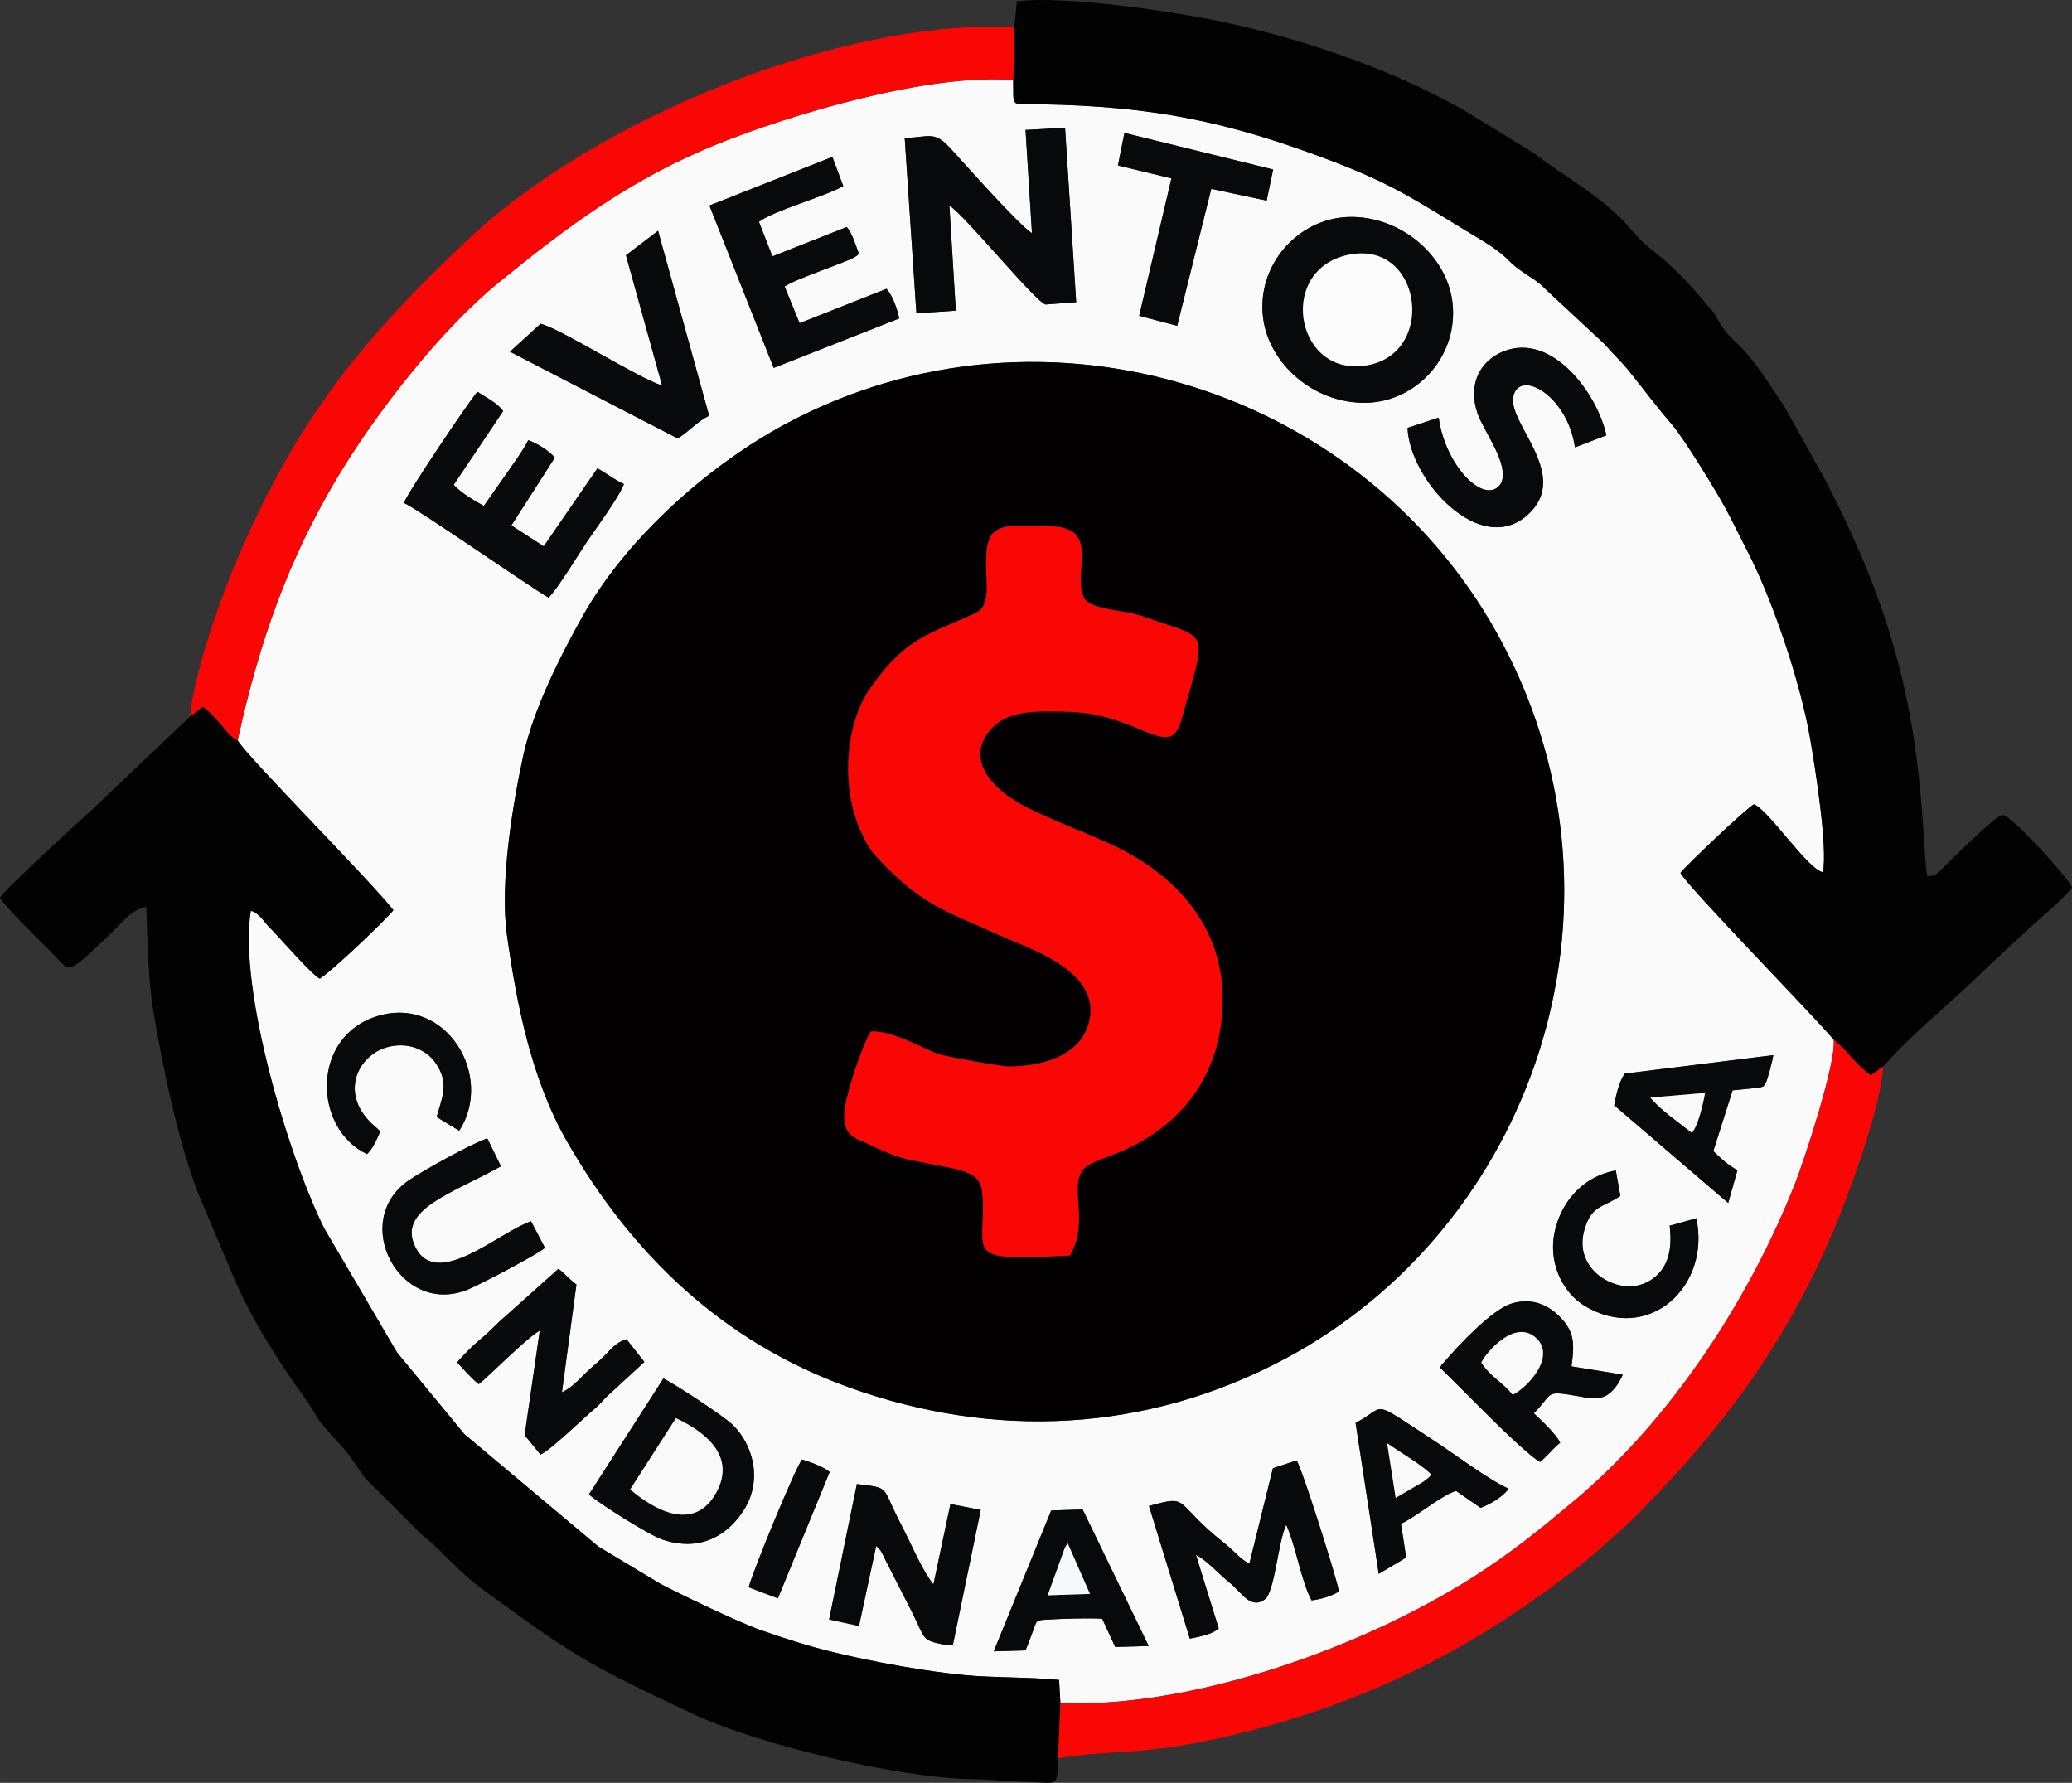
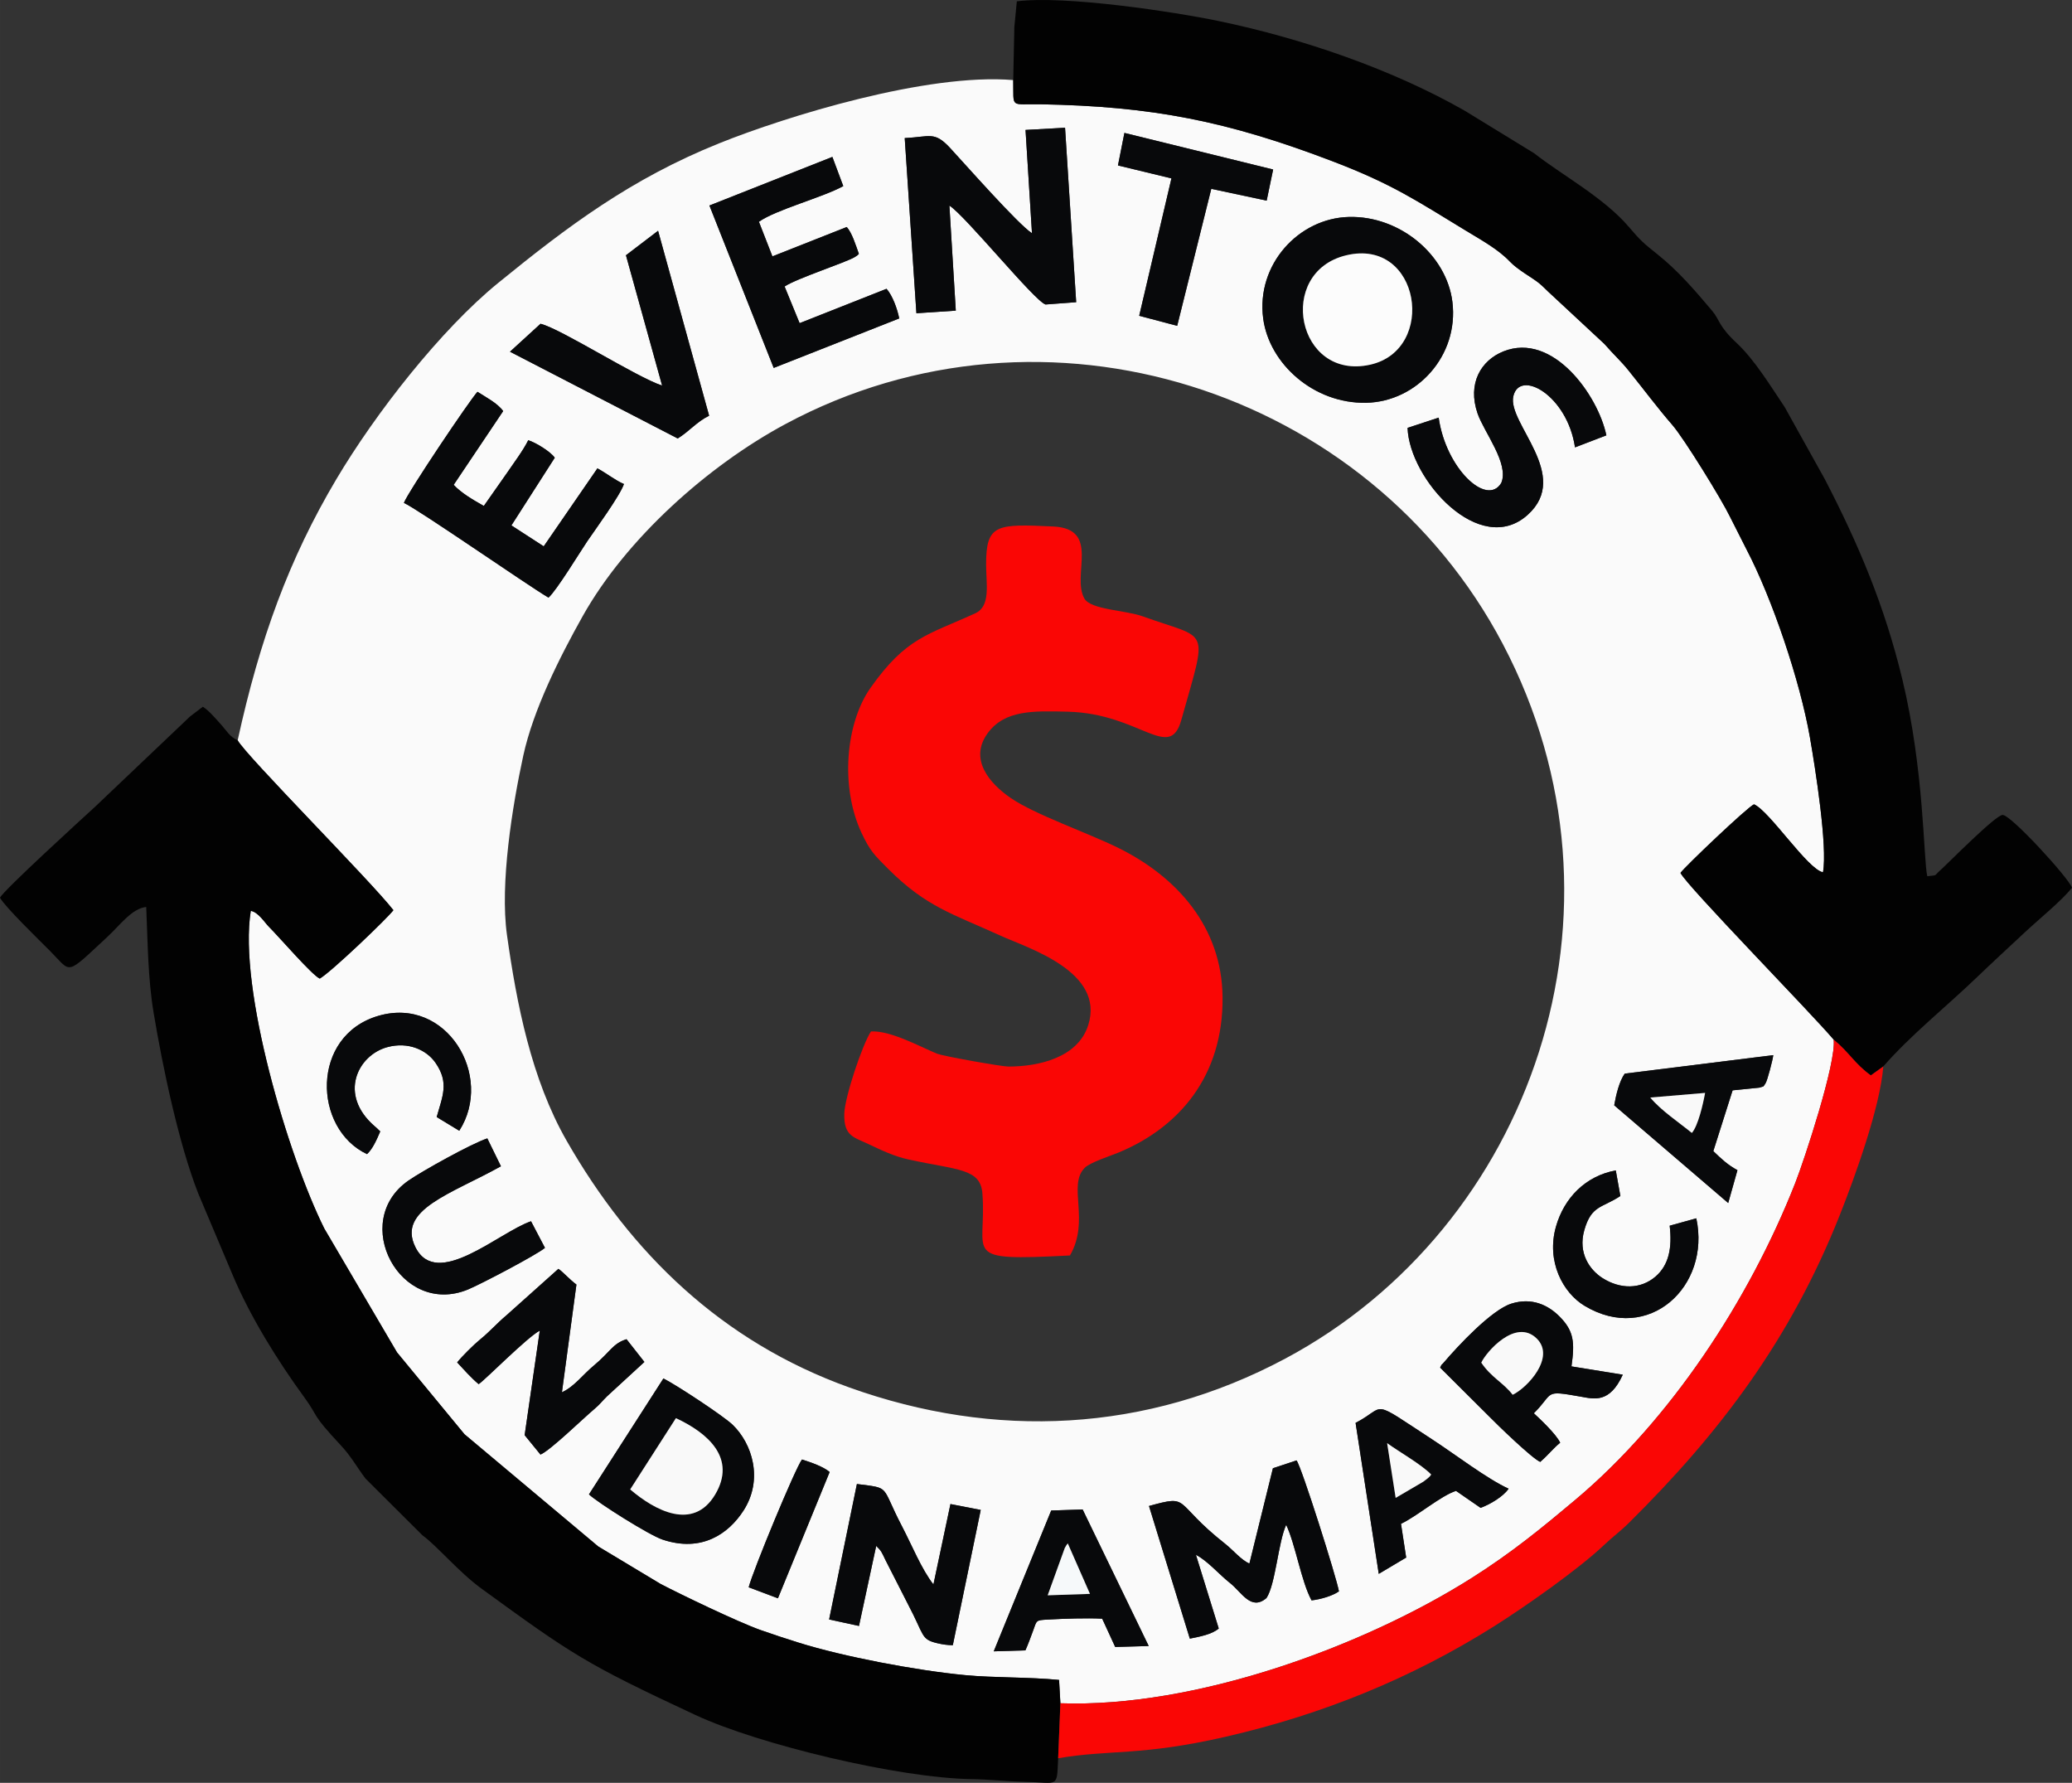
<svg xmlns="http://www.w3.org/2000/svg" xml:space="preserve" width="70.577mm" height="60.719mm" version="1.1" style="shape-rendering:geometricPrecision; text-rendering:geometricPrecision; image-rendering:optimizeQuality; fill-rule:evenodd; clip-rule:evenodd" viewBox="0 0 4336.14 3730.49">
  <rect x="0" y="0" width="4336.14" height="3730.49" fill="#333333" stroke="none" />
  <defs>
    <style type="text/css">
   
    .fil1 {fill:#020000}
    .fil2 {fill:#020202}
    .fil4 {fill:#08090B}
    .fil7 {fill:#F6F9FA}
    .fil6 {fill:#F9F9F9}
    .fil3 {fill:#FA0605}
    .fil0 {fill:#FAFAFA}
    .fil5 {fill:#FCFCFC}
   
  </style>
  </defs>
  <g id="Capa_x0020_1">
    <g id="_2531367780944">
      <path class="fil0" d="M2145.87 3453.29l-66.23 2.04 120.26 -294.69 65.78 -2.14 138.29 285.72 -70.14 1.98 -27.25 -59.21c-33.59,-1.63 -78.64,-0.1 -113.64,1.85 -25.98,1.44 -22.86,1.28 -31.14,23.83 -4.79,13.04 -10.76,29.34 -15.92,40.64zm-151.88 -10.77c-11.59,-0.22 -21.18,-1.49 -33.31,-4.4 -33.91,-8.13 -26.12,-16.36 -60.25,-80.83l-47.4 -92.99c-7.53,-15.64 -8.29,-19.02 -19.39,-29.5l-36.03 167.41 -62.48 -13.59 58.15 -283.41c72.33,9.44 48.84,1.45 94.27,88.36 20.88,39.95 41.05,90.11 65.87,121.78l35.63 -168.18 63.36 12.29 -58.43 283.08zm410.55 -291.31c89.01,-24.45 47.77,-8.95 159.05,78.83 17.73,13.99 33.77,34.22 51.11,41.57l49.19 -199.38 49.45 -16.39c10.33,12.97 83.87,245.77 88.72,273.95 -13.69,9.69 -38.19,16.67 -57.31,18.92 -21.6,-39.7 -33.2,-115.45 -53.08,-158.17 -16.77,36.64 -22.31,124.9 -41.29,153.31 -32.41,27.56 -51.8,-12.21 -75.82,-31.08 -23.17,-18.19 -48.03,-47.49 -71.78,-59.32l47.75 154.13c-14.83,12.6 -40.49,17.08 -60.52,21.15l-85.46 -277.53zm-1171.99 -24.29l155.81 -242.58c27.83,13.96 125.81,78.69 144.6,96.69 41.22,39.48 64.96,114.53 23.12,179.59 -31.3,48.66 -87.75,88.4 -169.79,60.78 -28.28,-9.52 -135.02,-76.88 -153.74,-94.49zm395.45 217.44l-61.19 -23.06c8.64,-34.24 98.09,-250.49 111.57,-267.39 20.08,6.4 44.76,15.04 57.86,26.19l-108.24 264.26zm1208.88 -367.07c67.3,-34.82 26.04,-52.97 162.16,35.83 47.29,30.85 112.64,81.07 158.08,101.9 -10.82,16.29 -39.34,33.18 -58.64,40.07l-51.42 -35.51c-31.33,9.87 -81.71,53.12 -115.13,68.89l10.84 70.63 -57.38 34.09 -48.5 -315.9zm451.8 -118.21l107.39 17.37c-27.49,60.37 -60.06,50.87 -87.54,46 -79.98,-14.16 -55.2,-8.27 -98.61,34.7 12.82,11.96 46.67,43.56 55.15,61.66 -14.91,11.97 -22.71,23.38 -41.75,40.13 -16.91,-6.97 -90.62,-78.39 -107.24,-95.46l-102.25 -101.85c6.54,-12.58 -0.73,-0.8 6.91,-9.77 31.03,-36.47 100.7,-110.81 141.82,-123.97 43.09,-13.79 77.31,3.08 100.6,26.3 30.79,30.71 32.67,54.35 25.52,104.88zm-2112.7 54.15c25.82,-11.71 43.65,-36.74 66.56,-55.73 35.25,-29.23 39.4,-46.08 68.61,-55.28l37.39 47.58 -78.3 71.97c-11.2,10.99 -14.36,16.28 -25.82,25.96 -25.5,21.52 -92.36,86.83 -113.32,95.9l-33.16 -40.64 31.68 -218.78c-26.92,14.27 -114.18,102.98 -127.92,112.02 -15.35,-12.63 -32,-31.51 -45,-45.46 10.4,-13.01 34.44,-36.9 48.54,-48.41 20.66,-16.86 34.18,-32.99 54.21,-49.8l109.15 -97.59c10.48,7.15 22.2,21.31 37.71,32.89l-30.33 225.36zm2318.22 -348.51l55.73 -15.46c30.65,142.8 -99.99,263.42 -233.76,183.12 -45.53,-27.33 -80.53,-93.01 -60,-165.6 17,-60.11 61.86,-106.14 125.23,-117.77l9.62 53.55c-38.63,25.57 -60.53,18.92 -75.51,71.53 -13.77,48.37 11.86,83.47 38.09,100.17 37.02,23.57 79.72,23.83 111,-3.13 27.87,-24.02 35.09,-60.06 29.6,-106.42zm-2382.9 -9.29l29.19 55.63c-17.07,14.47 -135.37,76.61 -161.42,87.24 -141.41,57.71 -248.08,-142.46 -123.96,-228.25 28.43,-19.65 130.64,-76.74 164.71,-88.05l28.5 58.34c-103.47,57.82 -218.07,90.46 -179,169.21 44.65,89.99 174.92,-31.32 241.98,-54.13zm2514.59 -273.97l-40.38 127.19c17.85,17.21 30.28,28.81 50.5,39.84l-19.35 68.74 -238.55 -204.46c4.02,-22.84 10.77,-50.48 22.02,-66.26l310.85 -38.7c-0.74,8.42 -12.45,53.86 -16.34,59.19 -6.33,8.7 -0.82,4.85 -12.75,8.81l-56 5.63zm-2830.12 86c-7.9,18.35 -15.89,36.56 -27.71,47.49 -113.24,-53.4 -118.2,-247.68 23.51,-289.27 142.81,-41.92 243.08,125.83 169.57,240.34l-47.27 -28.68c12.15,-43.75 26.49,-71.48 -2.38,-113.34 -18.67,-27.07 -57.03,-44.83 -100.97,-32.91 -62.05,16.83 -103.09,99.44 -26.34,165.57 0.88,0.76 2.09,1.77 2.93,2.52 0.86,0.77 2.13,1.97 2.9,2.67l5.76 5.61zm265.19 -410.95c-15.12,-107.7 11.36,-270.66 34.08,-375.22 20.94,-96.32 76.12,-205.98 124.22,-291.79 91.23,-162.77 262.81,-315.43 424.76,-402.34 542.3,-291.02 1220.04,-73.31 1501.06,460.55 293.52,557.62 59.56,1220.27 -455.3,1495.09 -290.99,155.33 -609.02,169.25 -912.51,60.35 -266.95,-95.8 -456.68,-280.94 -591.42,-516.12 -73.82,-128.86 -104.7,-286.75 -124.89,-430.51zm-111.54 -942.01c15.88,17.07 40.05,31.2 63.12,44.16l48.05 -68.47c13.47,-19.86 34.53,-47.85 44.87,-69.04 15.59,4.74 46.65,23.8 55.52,36.61l-90.74 141.65 67.61 43.78 112.37 -163.16c19.13,10.25 37.7,25.32 55.53,32.77 -8.09,24.13 -59.84,94.93 -76.76,119.77 -13.59,19.94 -64.78,103.99 -81.2,117.92 -45.53,-26.97 -272.09,-184.48 -302.53,-198.24 8.36,-22.43 136.87,-213.76 153.94,-232.44 17.58,11.34 41.54,23.5 53.83,40.32l-103.61 154.38zm1996.24 -119.16l65.11 -21.46c14.97,106.19 100.73,186.98 130.93,136.77 17.31,-39.99 -36,-106.24 -49.54,-145.51 -21.74,-63.02 7.38,-111.24 54.26,-129.91 103.37,-41.16 197.9,92.15 215.26,175.72l-65.6 25.14c-16.16,-109.31 -115.99,-164.38 -129.08,-106.95 -12.85,56.36 121.93,165.14 30.24,247.95 -100.05,90.37 -247.79,-73.73 -251.57,-181.75zm-302.14 -228.88c-14.94,-112.68 74.02,-209.8 179.28,-212.49 107.41,-2.73 204.65,79.97 216.68,177.7 13.9,112.91 -74.65,208.97 -180.36,211.12 -109.82,2.23 -203.06,-81.72 -215.6,-176.33zm-1333.56 -132.32l67.21 -51.25 106.84 386.97c-26.45,13.01 -40.88,32.24 -65.72,47.62l-351.04 -181.55 63.96 -58.45c42.77,10.49 200.18,111.52 254.44,129.35l-75.69 -272.69zm431.98 -205.82l22.83 61.09c-42.98,23.68 -141.39,49.5 -176.54,74.66l28.26 72.38 155.53 -61.44c11.02,12.16 18.71,37.52 25.4,56.2 -3.3,3.29 -2.31,2.76 -8.56,6.65 -17.76,11.03 -122.35,44.96 -146.88,61.62l31.41 76.71 181.86 -71.88c12.35,13.63 22.63,41.88 26.59,61.98l-262.68 103.57 -134.51 -339.81 257.31 -101.72zm611.18 -50.19l311.22 76.57 -13.55 65.11 -115.9 -24.7 -71.35 286.66 -79.5 -20.99 67.47 -287.54 -111.92 -27.05 13.52 -68.06zm-124.26 -10.84l23.29 365.04 -64 4.79c-22.2,-5.94 -167.72,-185.72 -201.33,-206.93l13.41 219.78 -82.44 5.49 -24.45 -366.53c53.21,-2.54 61.97,-14.85 94.93,20.69 29.83,32.16 142.33,159.85 171.38,178.41l-13.49 -216.14 82.7 -4.6zm-1731.47 1281.75c16.36,31.24 278.04,293.87 325.91,355.44 -11.21,15.53 -128.38,127.85 -154.08,143.2 -16.26,-7.21 -83.54,-85.52 -107.03,-109.05 -8.12,-8.13 -21.84,-30.26 -37.39,-32.73 -26.13,162.9 77.84,512.12 153.97,664.88l152.05 258.95 141.19 171.29 280.07 234.95 130.34 78.33c39.44,20.74 162.81,80.17 209.68,96.62 30.18,10.59 49.42,16.82 78.35,25.93 93.98,29.6 247.54,58.64 349.29,68.26 62.28,5.89 132.1,3.74 196.63,10.05l2.75 48.81c280.97,10.01 632.92,-117.84 861.41,-262.53 83.97,-53.18 145.98,-104.18 216.31,-163.23 198.81,-166.93 363.94,-418.03 460.35,-663.4 18.38,-46.75 86.11,-251.4 80.18,-299.48 -48.78,-57.59 -307.36,-321.52 -320.58,-348.87 9.7,-13.44 139.65,-137.16 153.87,-143.5 32.46,13.93 112.35,136.23 144.34,142.18 9.97,-53.11 -16.16,-218.28 -27.25,-281.89 -20.83,-119.42 -79.59,-291.96 -132.4,-392.96l-34.96 -69.09c-17.2,-35.76 -96.27,-163.99 -120.57,-191.95 -32.13,-36.97 -59.95,-74.73 -92.72,-115.3 -14.77,-18.29 -31.35,-33.32 -49.54,-54.33l-110.81 -103.05c-9.82,-8.64 -16.18,-16.2 -26.54,-24.58 -12.98,-10.52 -44.38,-27.67 -60.28,-44.48 -24.43,-25.82 -59.34,-44.89 -91.55,-64.48 -103.7,-63.06 -154.35,-97.58 -277.36,-144.69 -222.96,-85.37 -380.14,-115.95 -613.33,-120.17 -65.41,-1.18 -56.04,9.96 -57.29,-50.61 -179.86,-15.21 -474.61,75.6 -615.94,132.53 -183.51,73.92 -315.07,172.29 -462.03,292.04 -119.82,97.63 -256.43,272.2 -338.6,410.64 -98.9,166.6 -160.15,334.53 -206.45,546.26z" />
-       <path class="fil1" d="M2063.67 1181.44c-0.13,-85.04 21.54,-85.37 140.34,-79.8 99.75,4.68 38.2,101.46 65.1,150.4 13.25,24.11 85.61,24.35 122.73,37.76 140.13,50.62 136.1,17.49 80.28,216.93 -24.56,87.75 -86.1,-13.58 -237.12,-17.54 -73.19,-1.92 -132.28,-3.48 -167.71,44.53 -40.25,54.53 3.12,105.39 48.06,136.16 50.84,34.81 159.7,72.17 224.31,103.95 123.45,60.74 217.44,165.8 218.85,312.7 1.59,166.01 -91.84,273.06 -217.76,325.13 -18.09,7.48 -59.82,20.73 -70.96,32.14 -36.02,36.89 11.79,110.21 -30.68,183.19 -232.83,11.98 -173.42,-0.11 -183.17,-129.65 -3.97,-52.73 -51.96,-48.76 -153.76,-70.97 -31.06,-6.77 -56.89,-19.26 -83.75,-32 -31.53,-14.95 -52.53,-16.76 -51.6,-63.29 0.7,-34.99 38,-145.83 55.88,-172.83 40.38,-2.27 99.89,30.49 137.38,46.2 13.68,5.73 136.5,27.24 150.03,27.25 64.21,0.06 145.41,-18.84 167.11,-86.21 36.3,-112.72 -126.77,-161.79 -183.36,-187.63 -99.95,-45.64 -155.1,-59.71 -235.21,-139.83 -28.42,-28.43 -38.02,-37.58 -55.59,-75.01 -45.34,-96.62 -33.28,-230.2 18.65,-303.72 75.04,-106.23 120.3,-110.61 219.13,-155.97 32.83,-15.07 22.87,-59.88 22.81,-101.9zm-1002.72 775.07c20.19,143.76 51.07,301.65 124.89,430.51 134.74,235.18 324.46,420.32 591.42,516.12 303.5,108.91 621.53,94.98 912.51,-60.35 514.86,-274.83 748.82,-937.47 455.3,-1495.09 -281.02,-533.85 -958.76,-751.56 -1501.06,-460.55 -161.95,86.91 -333.53,239.57 -424.76,402.34 -48.09,85.81 -103.28,195.47 -124.22,291.79 -22.72,104.56 -49.2,267.52 -34.08,375.22z" />
      <path class="fil2" d="M397.92 1498.98l-199.47 189.6c-23.75,21.76 -191.8,174.85 -198.45,189.9 11.18,19.99 81.79,88.29 105.05,111.69 45.78,46.02 30.41,52.78 120.2,-30.31 25.57,-23.66 50.82,-59.15 80.74,-62.04 3.32,75.9 3.42,148.69 15.49,221.28 18.86,113.45 52.32,273.43 93.43,378.33l70.97 168.08c37.17,89.01 95.33,182.12 151.45,259.05 31.21,42.77 11.72,31.05 76.6,100.48 20.55,21.99 32.98,44.84 50.99,68.86l119.39 118.9c29.14,20.74 75.94,76.87 123.13,111.19 189.4,137.76 217.08,156.97 447.91,264.56 133.77,62.35 426.39,131.87 576.75,134.11 39.04,0.58 72.88,4.8 114.42,5.74 68.97,1.57 65.05,14.38 67.91,-49.37l4.67 -115.05 -2.75 -48.81c-64.54,-6.31 -134.35,-4.16 -196.63,-10.05 -101.75,-9.62 -255.31,-38.67 -349.29,-68.26 -28.93,-9.11 -48.17,-15.34 -78.35,-25.93 -46.87,-16.45 -170.24,-75.88 -209.68,-96.62l-130.34 -78.33 -280.07 -234.95 -141.19 -171.29 -152.05 -258.95c-76.12,-152.76 -180.1,-501.97 -153.97,-664.88 15.55,2.46 29.28,24.6 37.39,32.73 23.49,23.54 90.77,101.85 107.03,109.05 25.71,-15.35 142.88,-127.68 154.08,-143.2 -47.88,-61.57 -309.56,-324.21 -325.91,-355.44 -16.8,-7.07 -24.14,-21.42 -36.26,-34.63 -14.05,-15.32 -22.71,-26.13 -36.54,-35.63l-26.65 20.19z" />
      <path class="fil2" d="M2122.76 56.39l-2.36 111.19c1.24,60.57 -8.12,49.43 57.29,50.61 233.18,4.22 390.37,34.8 613.33,120.17 123.01,47.11 173.66,81.63 277.36,144.69 32.21,19.59 67.12,38.66 91.55,64.48 15.91,16.81 47.3,33.95 60.28,44.48 10.35,8.38 16.71,15.94 26.54,24.58l110.81 103.05c18.19,21.01 34.77,36.04 49.54,54.33 32.77,40.57 60.6,78.32 92.72,115.3 24.3,27.95 103.37,156.18 120.57,191.95l34.96 69.09c52.81,100.99 111.57,273.53 132.4,392.96 11.1,63.61 37.22,228.78 27.25,281.89 -31.99,-5.95 -111.88,-128.25 -144.34,-142.18 -14.22,6.33 -144.18,130.05 -153.87,143.5 13.22,27.35 271.81,291.29 320.58,348.87 32.85,26.98 44.06,50.75 77.78,74.84l26.08 -18.71c58.37,-66.72 131.02,-124.2 196.79,-187.4 31.48,-30.25 65.61,-61.65 99.29,-93.1 30.71,-28.67 76.09,-65.21 98.84,-93.29 -5.81,-19.61 -128.2,-153.27 -145.3,-152.48 -15.26,0.69 -114.34,101.49 -130.16,115.6 -15.1,13.47 -4.39,9.69 -27.37,12.7 -8.15,-34.21 -6.1,-221.47 -52.36,-412.71 -36.97,-152.85 -91.38,-281.89 -162.12,-418.2l-83.94 -150.82c-28.91,-42.85 -62.36,-98.27 -100.18,-133.68 -39.65,-37.13 -35.04,-48.2 -51.89,-68.09 -35.51,-41.93 -70.4,-83.02 -114.94,-118.47 -28.69,-22.83 -34.85,-28.27 -58.67,-56.25 -52.71,-61.89 -140.18,-108.72 -198.86,-154.73l-144.81 -88.75c-151.09,-86.27 -339.32,-151.31 -515.71,-187.9 -91.73,-19.03 -320.26,-53.94 -421.87,-41.14l-5.22 53.64z" />
      <path class="fil3" d="M2063.67 1181.44c0.07,42.02 10.03,86.83 -22.81,101.9 -98.84,45.37 -144.1,49.74 -219.13,155.97 -51.93,73.52 -63.99,207.1 -18.65,303.72 17.57,37.43 27.17,46.58 55.59,75.01 80.11,80.12 135.26,94.19 235.21,139.83 56.59,25.84 219.66,74.91 183.36,187.63 -21.7,67.37 -102.9,86.27 -167.11,86.21 -13.53,-0.01 -136.35,-21.53 -150.03,-27.25 -37.49,-15.72 -97,-48.47 -137.38,-46.2 -17.88,27.01 -55.18,137.84 -55.88,172.83 -0.93,46.53 20.07,48.33 51.6,63.29 26.87,12.74 52.69,25.23 83.75,32 101.8,22.2 149.79,18.24 153.76,70.97 9.75,129.54 -49.65,141.63 183.17,129.65 42.47,-72.98 -5.33,-146.3 30.68,-183.19 11.14,-11.42 52.87,-24.67 70.96,-32.14 125.91,-52.07 219.35,-159.12 217.76,-325.13 -1.41,-146.9 -95.4,-251.95 -218.85,-312.7 -64.62,-31.79 -173.47,-69.14 -224.31,-103.95 -44.94,-30.77 -88.31,-81.63 -48.06,-136.16 35.43,-48.01 94.52,-46.45 167.71,-44.53 151.02,3.96 212.56,105.29 237.12,17.54 55.82,-199.45 59.85,-166.31 -80.28,-216.93 -37.12,-13.41 -109.48,-13.65 -122.73,-37.76 -26.9,-48.94 34.65,-145.72 -65.1,-150.4 -118.8,-5.57 -140.47,-5.25 -140.34,79.8z" />
-       <path class="fil3" d="M397.92 1498.98l26.65 -20.19c13.84,9.5 22.49,20.32 36.54,35.63 12.12,13.21 19.46,27.56 36.26,34.63 46.31,-211.72 107.55,-379.66 206.45,-546.26 82.17,-138.43 218.78,-313.01 338.6,-410.64 146.96,-119.75 278.52,-218.11 462.03,-292.04 141.33,-56.93 436.07,-147.74 615.94,-132.53l2.36 -111.19c-366.77,-16.52 -876.18,193.12 -1141.72,443.27 -228.45,215.21 -366.23,384.8 -493.58,692.54 -30.33,73.3 -82.1,220.2 -89.54,306.78z" />
      <path class="fil3" d="M2219.12 3563.98l-4.67 115.05c109.87,-18.71 173.06,-4.22 350.89,-45.07 202.99,-46.64 388.64,-122.53 560.24,-230.34 66.13,-41.55 177.27,-119.72 230.38,-169.96 20.35,-19.25 34.28,-28.74 52.33,-46.58 191.33,-189.15 338.93,-384.64 442.08,-645.12 30.27,-76.45 84.32,-224.41 90.86,-310.49l-26.08 18.71c-33.72,-24.09 -44.92,-47.86 -77.78,-74.84 5.93,48.08 -61.8,252.73 -80.18,299.48 -96.41,245.37 -261.54,496.47 -460.35,663.4 -70.33,59.05 -132.35,110.06 -216.31,163.23 -228.49,144.69 -580.44,272.54 -861.41,262.53z" />
      <path class="fil4" d="M2146.16 271.9l13.49 216.14c-29.05,-18.56 -141.56,-146.25 -171.38,-178.41 -32.96,-35.54 -41.72,-23.24 -94.93,-20.69l24.45 366.53 82.44 -5.49 -13.41 -219.78c33.62,21.2 179.14,200.98 201.33,206.93l64 -4.79 -23.29 -365.04 -82.7 4.6z" />
      <path class="fil4" d="M2817.26 534.2c155.27,-37.22 190.48,197.59 50.16,228.88 -153.45,34.22 -197.99,-193.45 -50.16,-228.88zm-173.75 132.26c12.55,94.61 105.78,178.56 215.6,176.33 105.71,-2.14 194.26,-98.21 180.36,-211.12 -12.03,-97.72 -109.27,-180.43 -216.68,-177.7 -105.27,2.68 -194.23,99.81 -179.28,212.49z" />
      <path class="fil4" d="M1053.02 860.12c-12.29,-16.82 -36.26,-28.98 -53.83,-40.32 -17.07,18.67 -145.59,210.01 -153.94,232.44 30.44,13.76 257,171.27 302.53,198.24 16.42,-13.93 67.61,-97.98 81.2,-117.92 16.93,-24.85 68.67,-95.64 76.76,-119.77 -17.83,-7.45 -36.4,-22.52 -55.53,-32.77l-112.37 163.16 -67.61 -43.78 90.74 -141.65c-8.87,-12.82 -39.93,-31.87 -55.52,-36.61 -10.34,21.18 -31.41,49.18 -44.87,69.04l-48.05 68.47c-23.07,-12.96 -47.24,-27.09 -63.12,-44.16l103.61 -154.38z" />
      <path class="fil4" d="M1484.62 430.05l134.51 339.81 262.68 -103.57c-3.96,-20.1 -14.24,-48.35 -26.59,-61.98l-181.86 71.88 -31.41 -76.71c24.53,-16.66 129.12,-50.59 146.88,-61.62 6.25,-3.88 5.27,-3.35 8.56,-6.65 -6.68,-18.68 -14.38,-44.03 -25.4,-56.2l-155.53 61.44 -28.26 -72.38c35.16,-25.16 133.57,-50.98 176.54,-74.66l-22.83 -61.09 -257.31 101.72z" />
      <path class="fil4" d="M2945.65 895.34c3.77,108.02 151.51,272.12 251.57,181.75 91.69,-82.81 -43.09,-191.58 -30.24,-247.95 13.09,-57.43 112.92,-2.37 129.08,106.95l65.6 -25.14c-17.36,-83.57 -111.89,-216.89 -215.26,-175.72 -46.88,18.67 -76,66.89 -54.26,129.91 13.54,39.27 66.86,105.52 49.54,145.51 -30.2,50.21 -115.96,-30.58 -130.93,-136.77l-65.11 21.46z" />
      <path class="fil4" d="M1385.64 806.83c-54.26,-17.84 -211.67,-118.86 -254.44,-129.35l-63.96 58.45 351.04 181.55c24.85,-15.38 39.27,-34.61 65.72,-47.62l-106.84 -386.97 -67.21 51.25 75.69 272.69z" />
      <path class="fil4" d="M2489.99 3428.74c20.03,-4.07 45.69,-8.55 60.52,-21.15l-47.75 -154.13c23.75,11.83 48.6,41.13 71.78,59.32 24.02,18.87 43.41,58.64 75.82,31.08 18.98,-28.42 24.52,-116.68 41.29,-153.31 19.88,42.72 31.48,118.47 53.08,158.17 19.12,-2.24 43.62,-9.23 57.31,-18.92 -4.85,-28.18 -78.39,-260.98 -88.72,-273.95l-49.45 16.39 -49.19 199.38c-17.34,-7.35 -33.38,-27.58 -51.11,-41.57 -111.28,-87.78 -70.05,-103.27 -159.05,-78.83l85.46 277.53z" />
      <path class="fil4" d="M1206.3 2687.87c-15.51,-11.59 -27.23,-25.75 -37.71,-32.89l-109.15 97.59c-20.03,16.81 -33.55,32.94 -54.21,49.8 -14.11,11.51 -38.14,35.41 -48.54,48.41 13.01,13.96 29.66,32.83 45,45.46 13.74,-9.04 101,-97.75 127.92,-112.02l-31.68 218.78 33.16 40.64c20.96,-9.07 87.82,-74.38 113.32,-95.9 11.46,-9.68 14.62,-14.97 25.82,-25.96l78.3 -71.97 -37.39 -47.58c-29.21,9.2 -33.36,26.05 -68.61,55.28 -22.9,18.99 -40.74,44.02 -66.56,55.73l30.33 -225.36z" />
      <path class="fil4" d="M2052.41 3159.44l-63.36 -12.29 -35.63 168.18c-24.83,-31.67 -44.99,-81.82 -65.87,-121.78 -45.42,-86.91 -21.94,-78.91 -94.27,-88.36l-58.15 283.41 62.48 13.59 36.03 -167.41c11.1,10.48 11.86,13.87 19.39,29.5l47.4 92.99c34.12,64.47 26.33,72.69 60.25,80.83 12.12,2.91 21.72,4.18 33.31,4.4l58.43 -283.08z" />
      <path class="fil4" d="M1414.52 2967.4c67.64,31.38 127.1,84.24 82.12,159.77 -45.78,76.87 -126.24,33.58 -177.8,-10.65l95.68 -149.12zm-181.99 159.52c18.72,17.6 125.46,84.96 153.74,94.49 82.03,27.62 138.49,-12.12 169.79,-60.78 41.84,-65.06 18.1,-140.11 -23.12,-179.59 -18.79,-18 -116.77,-82.73 -144.6,-96.69l-155.81 242.58z" />
      <path class="fil4" d="M3099.94 2851.23c9.98,-21.92 72.07,-94.15 116.29,-50.15 39.46,39.28 -20.24,103.04 -50.59,117.38 -19.76,-25.55 -45.11,-36.38 -65.7,-67.24zm188.72 7.85c7.15,-50.53 5.27,-74.18 -25.52,-104.88 -23.29,-23.22 -57.51,-40.09 -100.6,-26.3 -41.12,13.15 -110.79,87.5 -141.82,123.97 -7.64,8.97 -0.36,-2.81 -6.91,9.77l102.25 101.85c16.62,17.07 90.33,88.49 107.24,95.46 19.03,-16.75 26.84,-28.16 41.75,-40.13 -8.48,-18.1 -42.33,-49.7 -55.15,-61.66 43.41,-42.97 18.63,-48.86 98.61,-34.7 27.48,4.87 60.05,14.37 87.54,-46l-107.39 -17.37z" />
      <polygon class="fil4" points="2339.6,346.2 2451.51,373.25 2384.04,660.79 2463.54,681.77 2534.89,395.11 2650.78,419.82 2664.34,354.7 2353.11,278.13 " />
      <path class="fil5" d="M2817.26 534.2c-147.83,35.44 -103.28,263.11 50.16,228.88 140.32,-31.29 105.1,-266.1 -50.16,-228.88z" />
      <path class="fil4" d="M1111.29 2555.44c-67.06,22.81 -197.34,144.12 -241.98,54.13 -39.07,-78.75 75.53,-111.39 179,-169.21l-28.5 -58.34c-34.06,11.31 -136.28,68.4 -164.71,88.05 -124.12,85.78 -17.45,285.95 123.96,228.25 26.04,-10.63 144.35,-72.76 161.42,-87.24l-29.19 -55.63z" />
      <path class="fil4" d="M3568.34 2286.83c-4.34,23.74 -14.71,68.85 -27.72,83.75 -26.33,-21.58 -65.03,-47.25 -87.01,-74.03l114.73 -9.72zm113.55 -11c11.93,-3.96 6.42,-0.11 12.75,-8.81 3.89,-5.33 15.61,-50.77 16.34,-59.19l-310.85 38.7c-11.25,15.77 -18,43.41 -22.02,66.26l238.55 204.46 19.35 -68.74c-20.23,-11.03 -32.65,-22.63 -50.5,-39.84l40.38 -127.19 56 -5.63z" />
      <path class="fil4" d="M2978.46 3100.43l-57.72 33.81 -17.86 -114.55c24.07,17.6 71.23,44.11 92.19,65.62 -3.93,5.35 -0.93,2.29 -7.66,8.31 -0.09,0.09 -8.59,6.56 -8.95,6.81zm-93.1 192.76l57.38 -34.09 -10.84 -70.63c33.42,-15.77 83.8,-59.02 115.13,-68.89l51.42 35.51c19.3,-6.89 47.82,-23.78 58.64,-40.07 -45.44,-20.83 -110.79,-71.05 -158.08,-101.9 -136.12,-88.8 -94.86,-70.65 -162.16,-35.83l48.5 315.9z" />
      <path class="fil4" d="M2228.24 3239.26c4.12,-7.38 3.49,-6.06 6.32,-9.83l46.43 105.66 -88.47 2.99 35.72 -98.82zm-82.37 214.03c5.17,-11.3 11.13,-27.6 15.92,-40.64 8.29,-22.54 5.17,-22.38 31.14,-23.83 35,-1.95 80.04,-3.48 113.64,-1.85l27.25 59.21 70.14 -1.98 -138.29 -285.72 -65.78 2.14 -120.26 294.69 66.23 -2.04z" />
      <path class="fil4" d="M3494.19 2564.73c5.49,46.36 -1.73,82.4 -29.6,106.42 -31.28,26.96 -73.98,26.7 -111,3.13 -26.23,-16.7 -51.87,-51.8 -38.09,-100.17 14.98,-52.61 36.88,-45.96 75.51,-71.53l-9.62 -53.55c-63.37,11.63 -108.23,57.65 -125.23,117.77 -20.53,72.58 14.47,138.27 60,165.6 133.77,80.3 264.41,-40.32 233.76,-183.12l-55.73 15.46z" />
      <path class="fil4" d="M789.99 2361.85c-0.77,-0.71 -2.04,-1.9 -2.9,-2.67 -0.84,-0.75 -2.05,-1.76 -2.93,-2.52 -76.75,-66.13 -35.7,-148.74 26.34,-165.57 43.94,-11.93 82.31,5.84 100.97,32.91 28.87,41.86 14.53,69.59 2.38,113.34l47.27 28.68c73.51,-114.51 -26.76,-282.26 -169.57,-240.34 -141.71,41.59 -136.76,235.88 -23.51,289.27 11.82,-10.93 19.81,-29.13 27.71,-47.49l-5.76 -5.61z" />
      <path class="fil6" d="M1318.84 3116.52c51.56,44.23 132.02,87.53 177.8,10.65 44.99,-75.53 -14.47,-128.39 -82.12,-159.77l-95.68 149.12z" />
      <path class="fil4" d="M1736.22 3080.11c-13.09,-11.14 -37.78,-19.79 -57.86,-26.19 -13.49,16.9 -102.93,233.15 -111.57,267.39l61.19 23.06 108.24 -264.26z" />
      <path class="fil6" d="M3099.94 2851.23c20.58,30.86 45.94,41.69 65.7,67.24 30.34,-14.35 90.04,-78.11 50.59,-117.38 -44.21,-44 -106.3,28.22 -116.29,50.15z" />
      <path class="fil6" d="M3453.6 2296.55c21.98,26.78 60.68,52.45 87.01,74.03 13.01,-14.9 23.38,-60.01 27.72,-83.75l-114.73 9.72z" />
      <path class="fil6" d="M2920.74 3134.24l57.72 -33.81c0.36,-0.25 8.85,-6.72 8.95,-6.81 6.73,-6.03 3.73,-2.96 7.66,-8.31 -20.96,-21.52 -68.12,-48.03 -92.19,-65.62l17.86 114.55z" />
      <path class="fil7" d="M2192.52 3338.07l88.47 -2.99 -46.43 -105.66c-2.83,3.77 -2.2,2.45 -6.32,9.83l-35.72 98.82z" />
    </g>
  </g>
</svg>